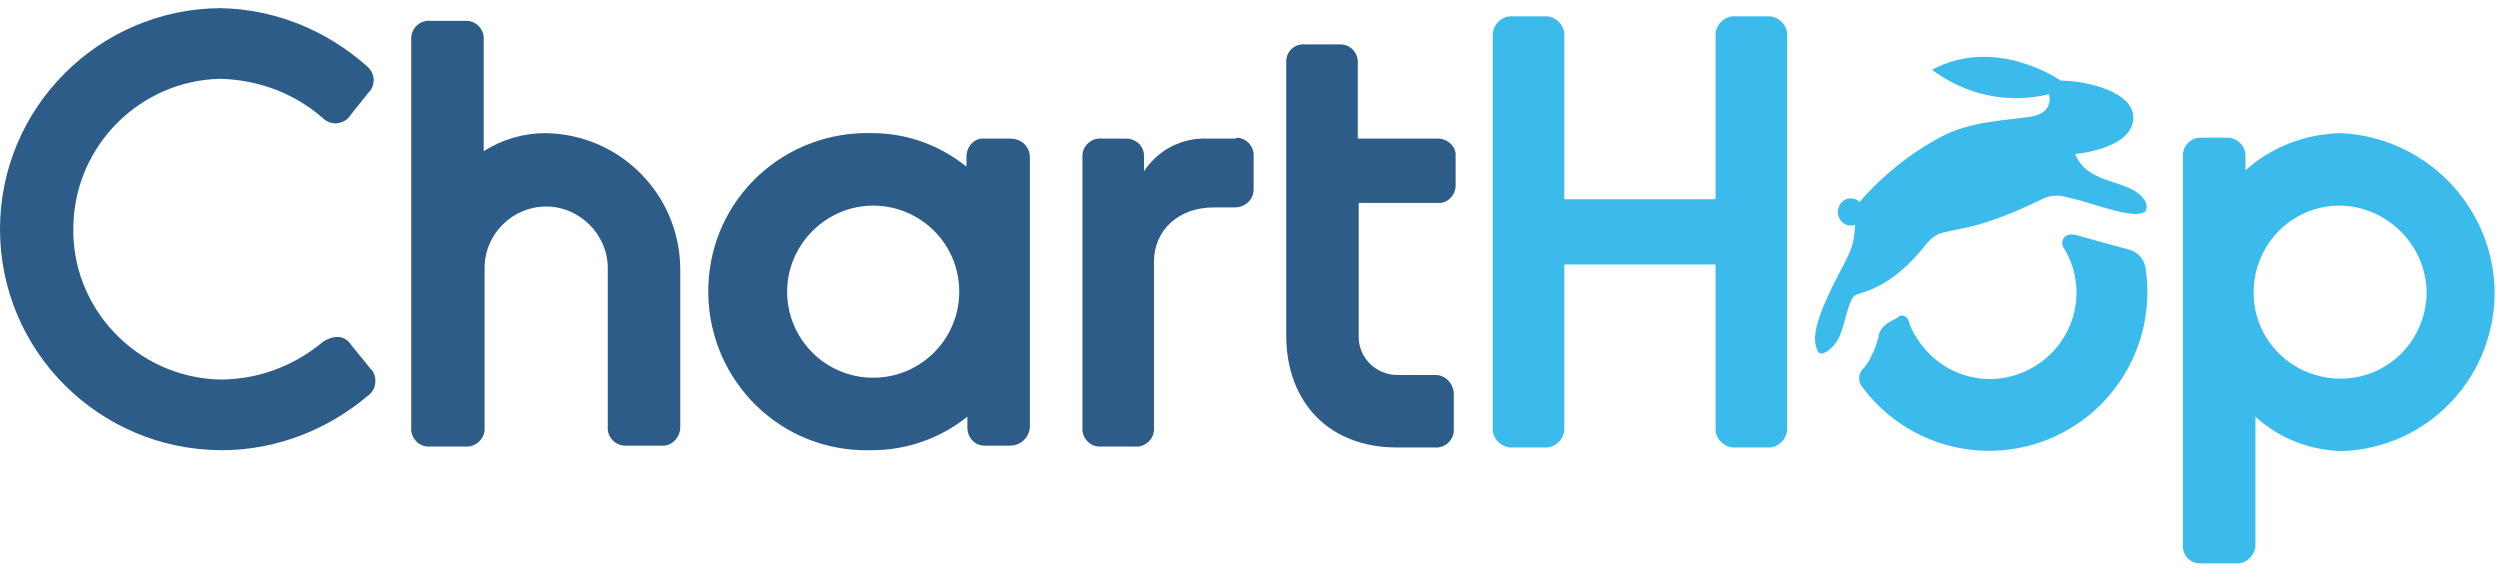
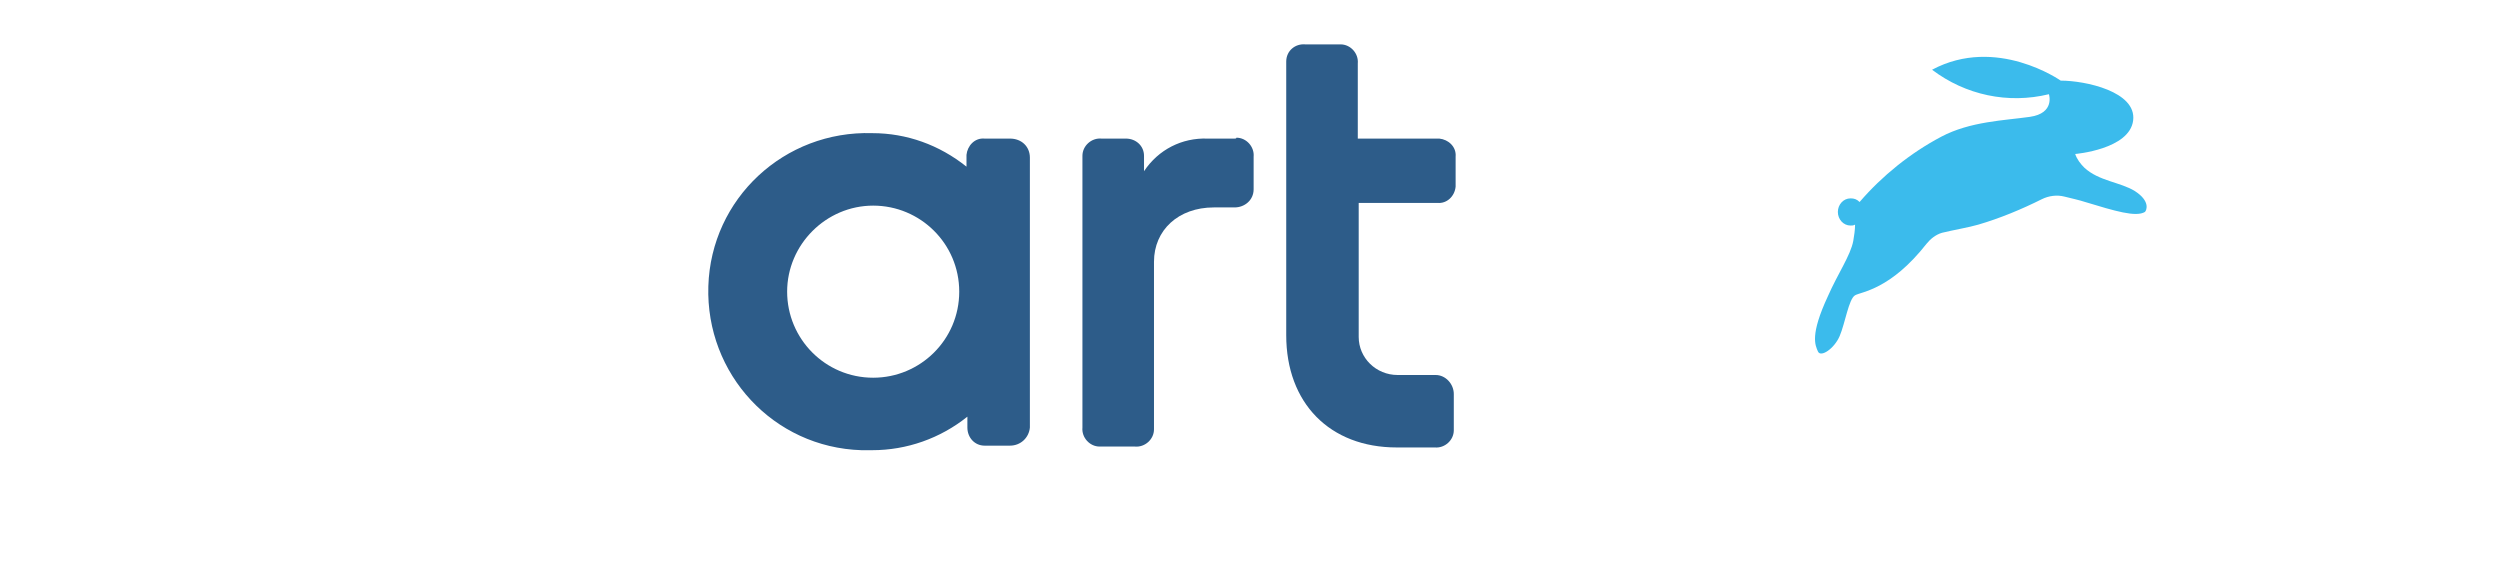
<svg xmlns="http://www.w3.org/2000/svg" width="173px" height="40px" viewBox="0 0 173 40">
  <title>Logo/color</title>
  <desc>Created with Sketch.</desc>
  <g id="Logo/color" stroke="none" stroke-width="1" fill="none" fill-rule="evenodd">
    <g id="LARGE_USAGE_CHARTHOP_dark_light_blue_300x90-01-copy" transform="translate(0, 0)" fill-rule="nonzero">
-       <path d="M24.258,23.819 C24.07,23.505 23.693,23.317 23.38,23.317 C23.004,23.317 22.691,23.443 22.377,23.631 C20.371,25.323 17.864,26.263 15.232,26.263 C9.465,26.138 4.889,21.312 5.077,15.608 C5.203,10.029 9.716,5.579 15.232,5.453 C17.864,5.516 20.371,6.456 22.314,8.149 C22.565,8.399 22.941,8.587 23.38,8.525 C23.756,8.462 24.07,8.274 24.258,7.961 L25.511,6.393 C26.013,5.892 25.95,5.077 25.449,4.638 C25.449,4.638 25.386,4.576 25.386,4.576 C22.565,2.068 18.992,0.627 15.232,0.564 C6.832,0.627 6.68064637e-15,7.459 6.68064637e-15,15.858 C6.68064637e-15,24.32 6.895,31.153 15.357,31.153 C19.055,31.153 22.628,29.774 25.449,27.392 C26.013,27.016 26.138,26.201 25.762,25.637 C25.699,25.574 25.699,25.574 25.637,25.511 L24.258,23.819 Z" id="Path" fill="#2D5C89" />
-       <path d="M37.734,9.214 C36.23,9.214 34.725,9.653 33.472,10.468 L33.472,2.758 C33.534,2.068 32.97,1.442 32.281,1.442 C32.218,1.442 32.155,1.442 32.093,1.442 L29.774,1.442 C29.084,1.379 28.457,1.943 28.457,2.633 C28.457,2.695 28.457,2.758 28.457,2.821 L28.457,29.586 C28.395,30.275 28.959,30.902 29.648,30.902 C29.711,30.902 29.774,30.902 29.836,30.902 L32.155,30.902 C32.845,30.964 33.472,30.463 33.534,29.774 C33.534,29.711 33.534,29.648 33.534,29.586 L33.534,18.554 C33.534,16.172 35.478,14.291 37.797,14.291 C40.116,14.291 42.059,16.234 42.059,18.554 L42.059,29.523 C41.996,30.212 42.561,30.839 43.25,30.839 C43.313,30.839 43.375,30.839 43.438,30.839 L45.757,30.839 C46.447,30.902 47.011,30.338 47.074,29.648 C47.074,29.586 47.074,29.523 47.074,29.523 L47.074,18.554 C47.011,13.414 42.874,9.277 37.734,9.214 Z" id="Path" fill="#2D5C89" />
      <path d="M69.889,9.59 L68.134,9.59 C67.445,9.528 66.943,10.092 66.881,10.718 C66.881,10.781 66.881,10.781 66.881,10.844 L66.881,11.533 C65,10.029 62.744,9.214 60.362,9.214 C54.282,9.026 49.205,13.727 49.017,19.807 C48.829,25.887 53.53,30.964 59.61,31.153 C59.861,31.153 60.111,31.153 60.362,31.153 C62.744,31.153 65.063,30.338 66.943,28.833 L66.943,29.586 C66.943,30.275 67.445,30.839 68.134,30.839 C68.134,30.839 68.197,30.839 68.197,30.839 L69.889,30.839 C70.642,30.839 71.206,30.275 71.268,29.586 C71.268,29.586 71.268,29.523 71.268,29.523 L71.268,10.907 C71.268,10.154 70.704,9.59 69.889,9.59 C69.952,9.59 69.952,9.59 69.889,9.59 Z M66.379,20.183 C66.379,23.505 63.684,26.138 60.425,26.138 C57.103,26.138 54.47,23.443 54.47,20.183 C54.47,16.924 57.165,14.229 60.425,14.229 L60.425,14.229 C63.684,14.229 66.379,16.861 66.379,20.183 Z" id="Shape" fill="#2D5C89" />
      <path d="M85.434,9.59 L83.554,9.59 C81.799,9.528 80.169,10.342 79.166,11.847 L79.166,10.781 C79.166,10.092 78.602,9.59 77.913,9.59 C77.913,9.59 77.913,9.59 77.85,9.59 L76.22,9.59 C75.531,9.528 74.904,10.092 74.904,10.781 C74.904,10.844 74.904,10.907 74.904,10.969 L74.904,29.586 C74.841,30.275 75.405,30.902 76.095,30.902 C76.158,30.902 76.22,30.902 76.283,30.902 L78.539,30.902 C79.229,30.964 79.856,30.4 79.856,29.711 C79.856,29.648 79.856,29.586 79.856,29.523 L79.856,18.115 C79.856,15.921 81.548,14.354 83.993,14.354 L85.434,14.354 C86.124,14.354 86.751,13.853 86.751,13.1 C86.751,13.038 86.751,13.038 86.751,12.975 L86.751,10.844 C86.813,10.154 86.249,9.528 85.56,9.528 C85.56,9.59 85.497,9.59 85.434,9.59 Z" id="Path" fill="#2D5C89" />
      <path d="M99.412,9.59 L93.959,9.59 L93.959,4.388 C94.022,3.698 93.458,3.071 92.768,3.071 C92.705,3.071 92.643,3.071 92.58,3.071 L90.324,3.071 C89.634,3.009 89.007,3.51 89.007,4.262 C89.007,4.325 89.007,4.388 89.007,4.45 L89.007,23.192 C89.007,27.893 92.016,30.964 96.654,30.964 L99.287,30.964 C99.976,31.027 100.603,30.463 100.603,29.774 C100.603,29.711 100.603,29.648 100.603,29.586 L100.603,27.266 C100.603,26.577 100.039,25.95 99.35,25.95 C99.35,25.95 99.287,25.95 99.287,25.95 L96.717,25.95 C95.213,25.95 94.022,24.759 94.022,23.317 C94.022,23.317 94.022,23.255 94.022,23.255 L94.022,14.041 L99.475,14.041 C100.102,14.103 100.666,13.602 100.729,12.912 C100.729,12.85 100.729,12.787 100.729,12.787 L100.729,10.844 C100.791,10.154 100.227,9.653 99.6,9.59 C99.475,9.59 99.475,9.59 99.412,9.59 Z" id="Path" fill="#2D5C89" />
-       <path d="M147.426,17.3 L143.54,16.234 L143.414,16.234 C143.101,16.172 142.788,16.36 142.725,16.673 C142.662,16.799 142.725,16.987 142.788,17.112 L142.788,17.112 C144.543,19.933 143.665,23.568 140.845,25.323 C138.024,27.078 134.388,26.201 132.633,23.38 C132.383,23.004 132.195,22.628 132.069,22.189 L132.069,22.189 C132.007,21.938 131.693,21.75 131.442,21.876 C131.442,21.876 131.38,21.876 131.38,21.938 L131.38,21.938 C131.192,22.064 131.004,22.126 130.816,22.252 L130.816,22.252 C130.439,22.44 130.126,22.753 130.001,23.192 L130.001,23.317 C129.875,23.693 129.813,24.007 129.625,24.383 C129.499,24.571 129.437,24.822 129.311,25.01 C129.186,25.198 129.061,25.386 128.872,25.574 C128.622,25.887 128.559,26.326 128.81,26.702 L128.81,26.702 C132.383,31.591 139.215,32.657 144.104,29.084 C147.363,26.702 149.056,22.691 148.492,18.679 L148.492,18.679 C148.429,17.989 147.99,17.488 147.426,17.3 Z" id="Path" fill="#3BBBEC" />
      <path d="M147.739,13.226 C146.737,12.599 145.232,12.536 144.229,11.596 C143.979,11.345 143.728,11.032 143.603,10.656 C143.603,10.656 147.363,10.342 147.614,8.337 C147.865,6.331 144.292,5.579 142.6,5.579 C142.6,5.579 138.149,2.445 133.699,4.826 C136.018,6.582 138.964,7.208 141.785,6.519 C141.785,6.519 142.224,7.835 140.468,8.086 C138.713,8.337 136.332,8.399 134.326,9.465 C132.195,10.593 130.251,12.16 128.684,13.978 L128.684,13.978 C128.496,13.79 128.308,13.727 128.058,13.727 C127.556,13.727 127.18,14.166 127.18,14.667 C127.18,15.169 127.556,15.608 128.058,15.608 C128.058,15.608 128.058,15.608 128.058,15.608 C128.183,15.608 128.246,15.608 128.371,15.545 L128.371,15.545 C128.371,15.921 128.308,16.297 128.246,16.673 C128.058,17.676 127.18,18.93 126.491,20.497 C125.237,23.192 125.613,23.882 125.801,24.32 C125.989,24.759 126.929,24.132 127.305,23.255 C127.682,22.377 127.932,20.685 128.371,20.434 C128.81,20.183 130.816,20.058 133.323,16.861 C133.574,16.548 133.95,16.234 134.388,16.109 C135.141,15.921 136.269,15.733 136.896,15.545 C138.4,15.106 139.904,14.479 141.283,13.79 C141.785,13.539 142.349,13.476 142.85,13.602 C143.352,13.727 143.916,13.853 144.292,13.978 C146.361,14.605 147.802,15.043 148.429,14.667 C148.554,14.542 148.805,13.915 147.739,13.226 Z" id="Path" fill="#3BBBEC" />
-       <path d="M161.968,9.214 C159.524,9.277 157.204,10.154 155.387,11.784 L155.387,10.781 C155.387,10.092 154.822,9.528 154.133,9.528 C154.133,9.528 154.133,9.528 154.07,9.528 L152.378,9.528 C151.688,9.465 151.062,10.029 151.062,10.718 C151.062,10.781 151.062,10.844 151.062,10.907 L151.062,37.671 C150.999,38.361 151.5,38.988 152.253,38.988 C152.315,38.988 152.378,38.988 152.441,38.988 L154.697,38.988 C155.387,39.05 156.013,38.486 156.076,37.797 C156.076,37.734 156.076,37.671 156.076,37.671 L156.076,28.833 C157.706,30.338 159.837,31.153 162.031,31.215 C168.111,31.027 172.812,25.95 172.624,19.87 C172.373,14.103 167.735,9.465 161.968,9.214 L161.968,9.214 Z M167.923,20.183 C167.923,23.505 165.29,26.201 161.968,26.201 C158.646,26.201 155.951,23.568 155.951,20.246 C155.951,16.924 158.583,14.229 161.905,14.229 C161.905,14.229 161.905,14.229 161.968,14.229 C165.165,14.291 167.86,16.924 167.923,20.183 Z" id="Shape" fill="#3BBBEC" />
-       <path d="M122.291,1.128 L120.097,1.128 C119.408,1.066 118.781,1.63 118.718,2.319 C118.718,2.382 118.718,2.445 118.718,2.507 L118.718,13.79 L108.25,13.79 L108.25,2.507 C108.313,1.818 107.749,1.191 107.059,1.128 C106.997,1.128 106.934,1.128 106.871,1.128 L104.678,1.128 C103.988,1.066 103.361,1.63 103.299,2.319 C103.299,2.382 103.299,2.445 103.299,2.507 L103.299,29.586 C103.236,30.275 103.8,30.902 104.489,30.964 C104.552,30.964 104.615,30.964 104.678,30.964 L106.871,30.964 C107.561,31.027 108.188,30.463 108.25,29.774 C108.25,29.711 108.25,29.648 108.25,29.586 L108.25,18.303 L118.718,18.303 L118.718,29.586 C118.655,30.275 119.22,30.902 119.909,30.964 C119.972,30.964 120.034,30.964 120.097,30.964 L122.291,30.964 C122.98,31.027 123.607,30.463 123.67,29.774 C123.67,29.711 123.67,29.648 123.67,29.586 L123.67,2.507 C123.733,1.818 123.168,1.191 122.479,1.128 C122.416,1.128 122.354,1.128 122.291,1.128 Z" id="Path" fill="#3BBBEC" />
    </g>
  </g>
</svg>